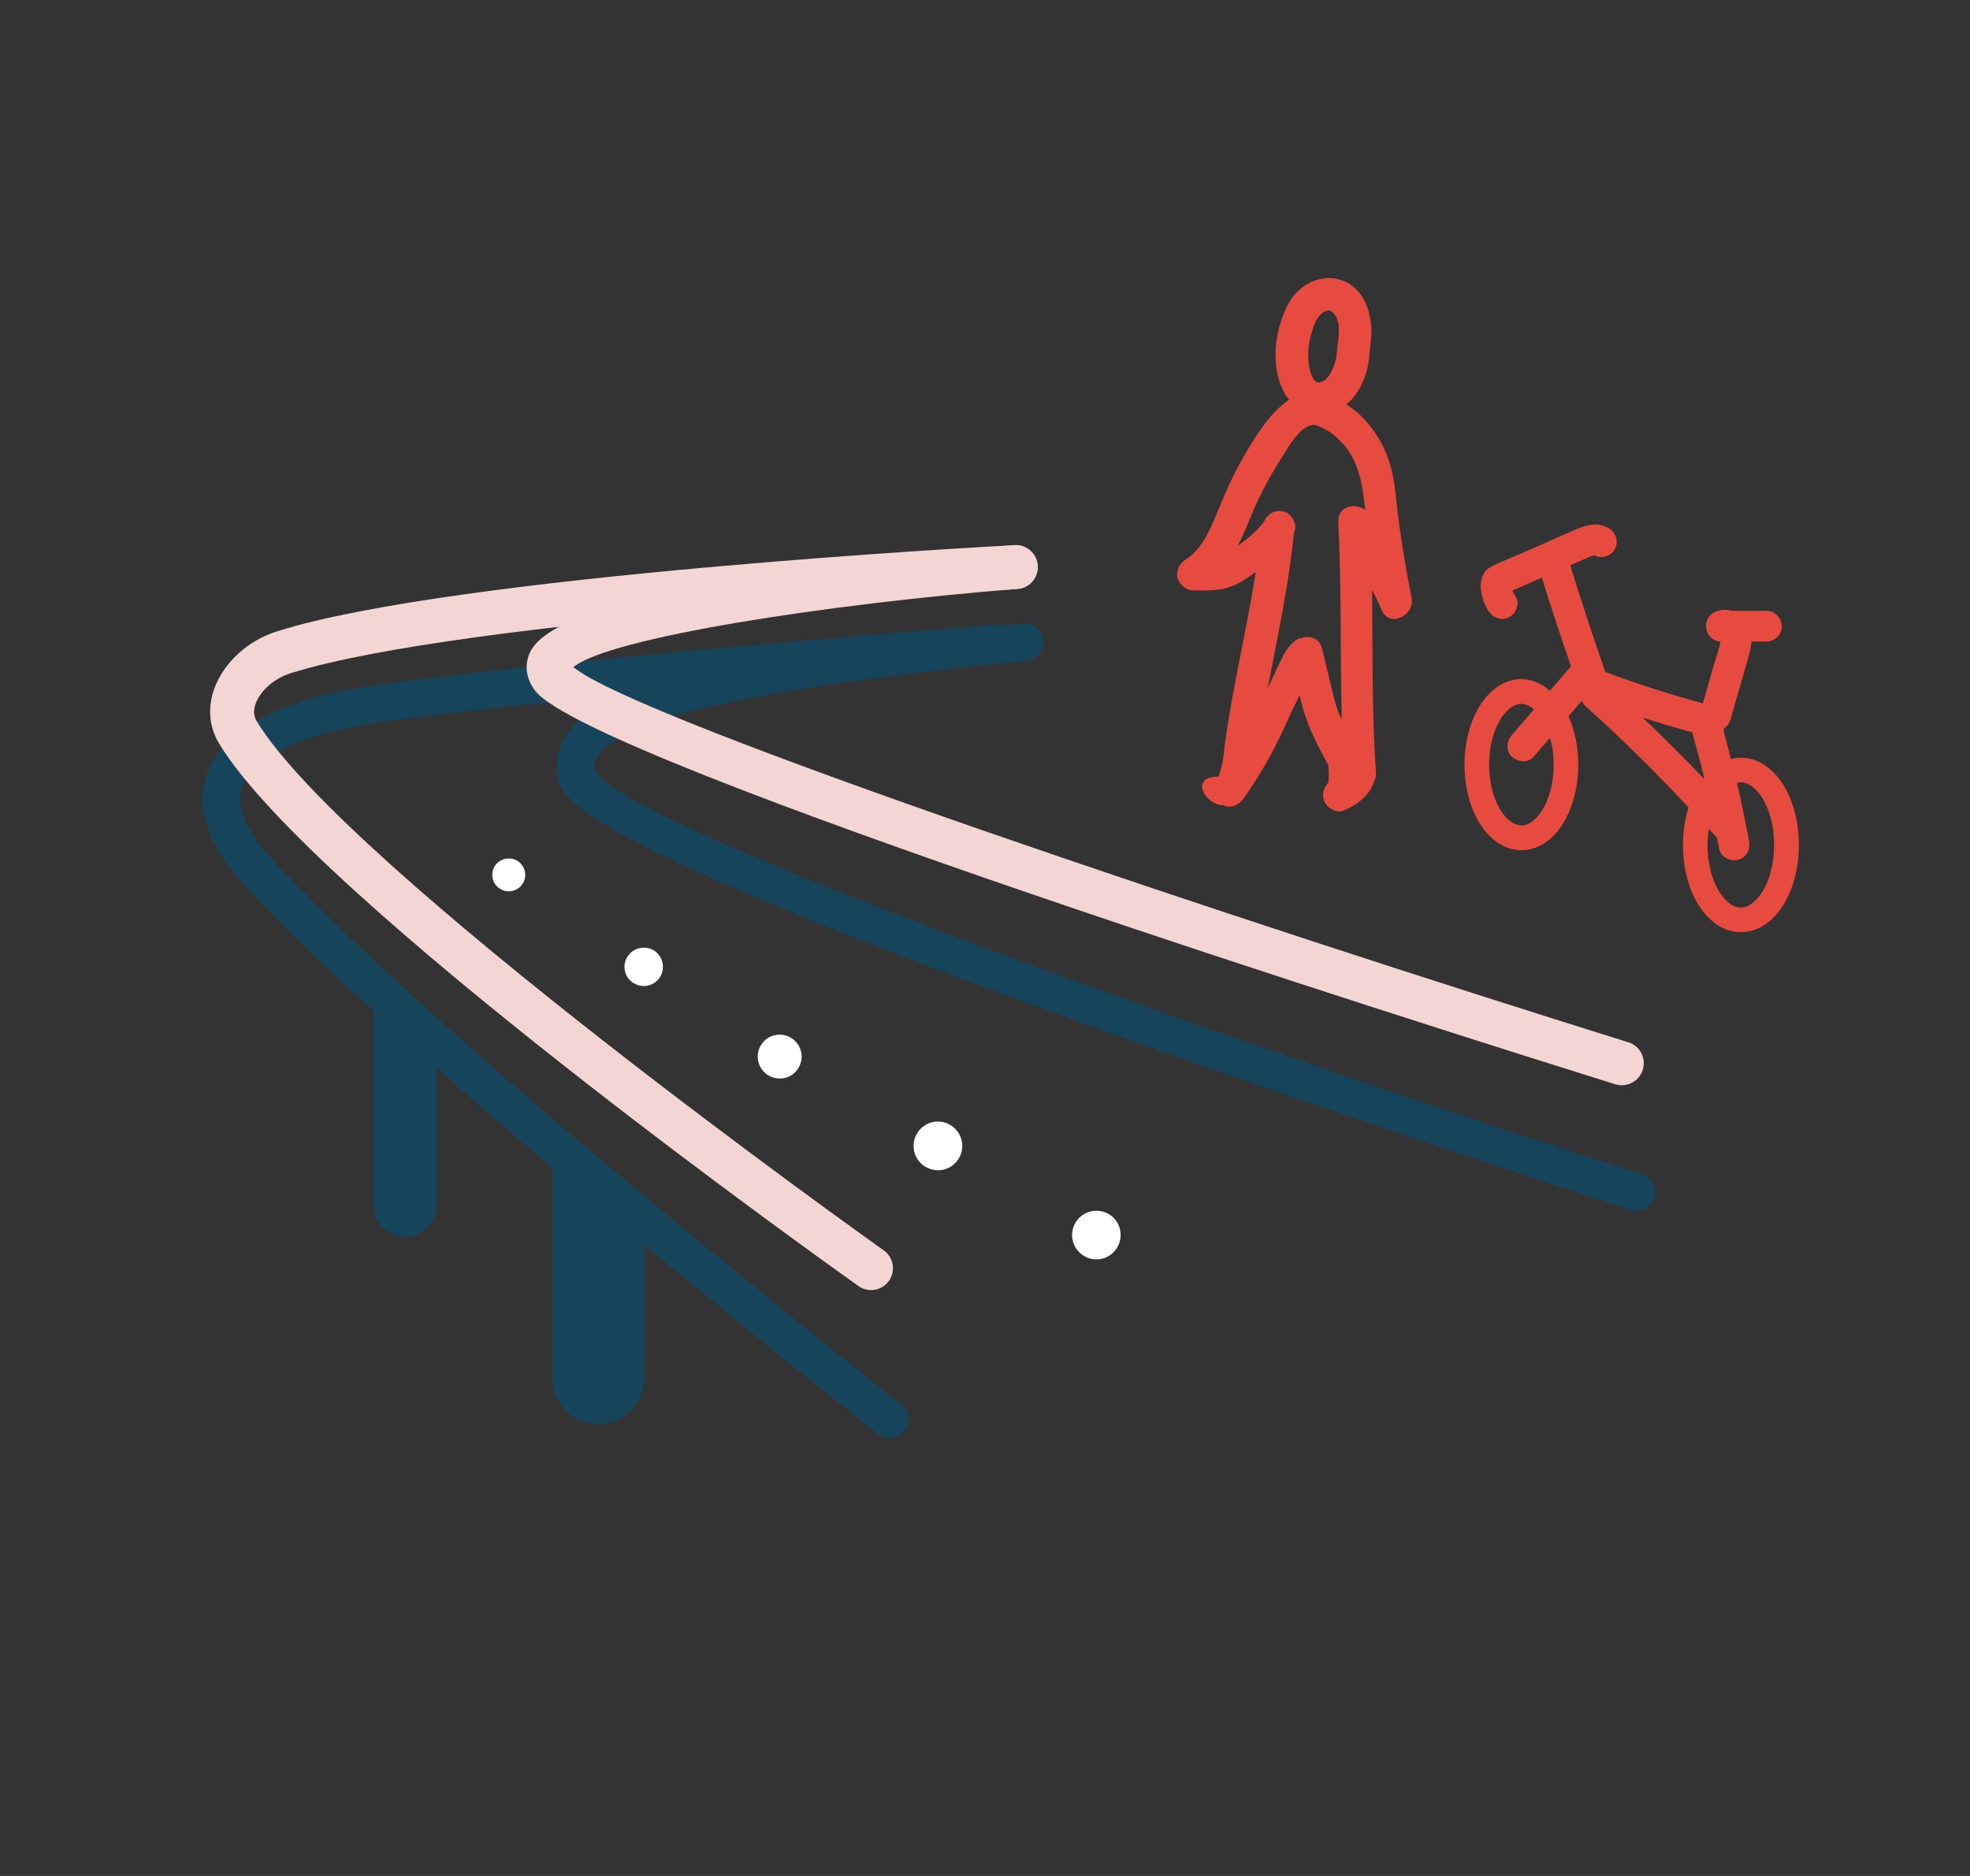
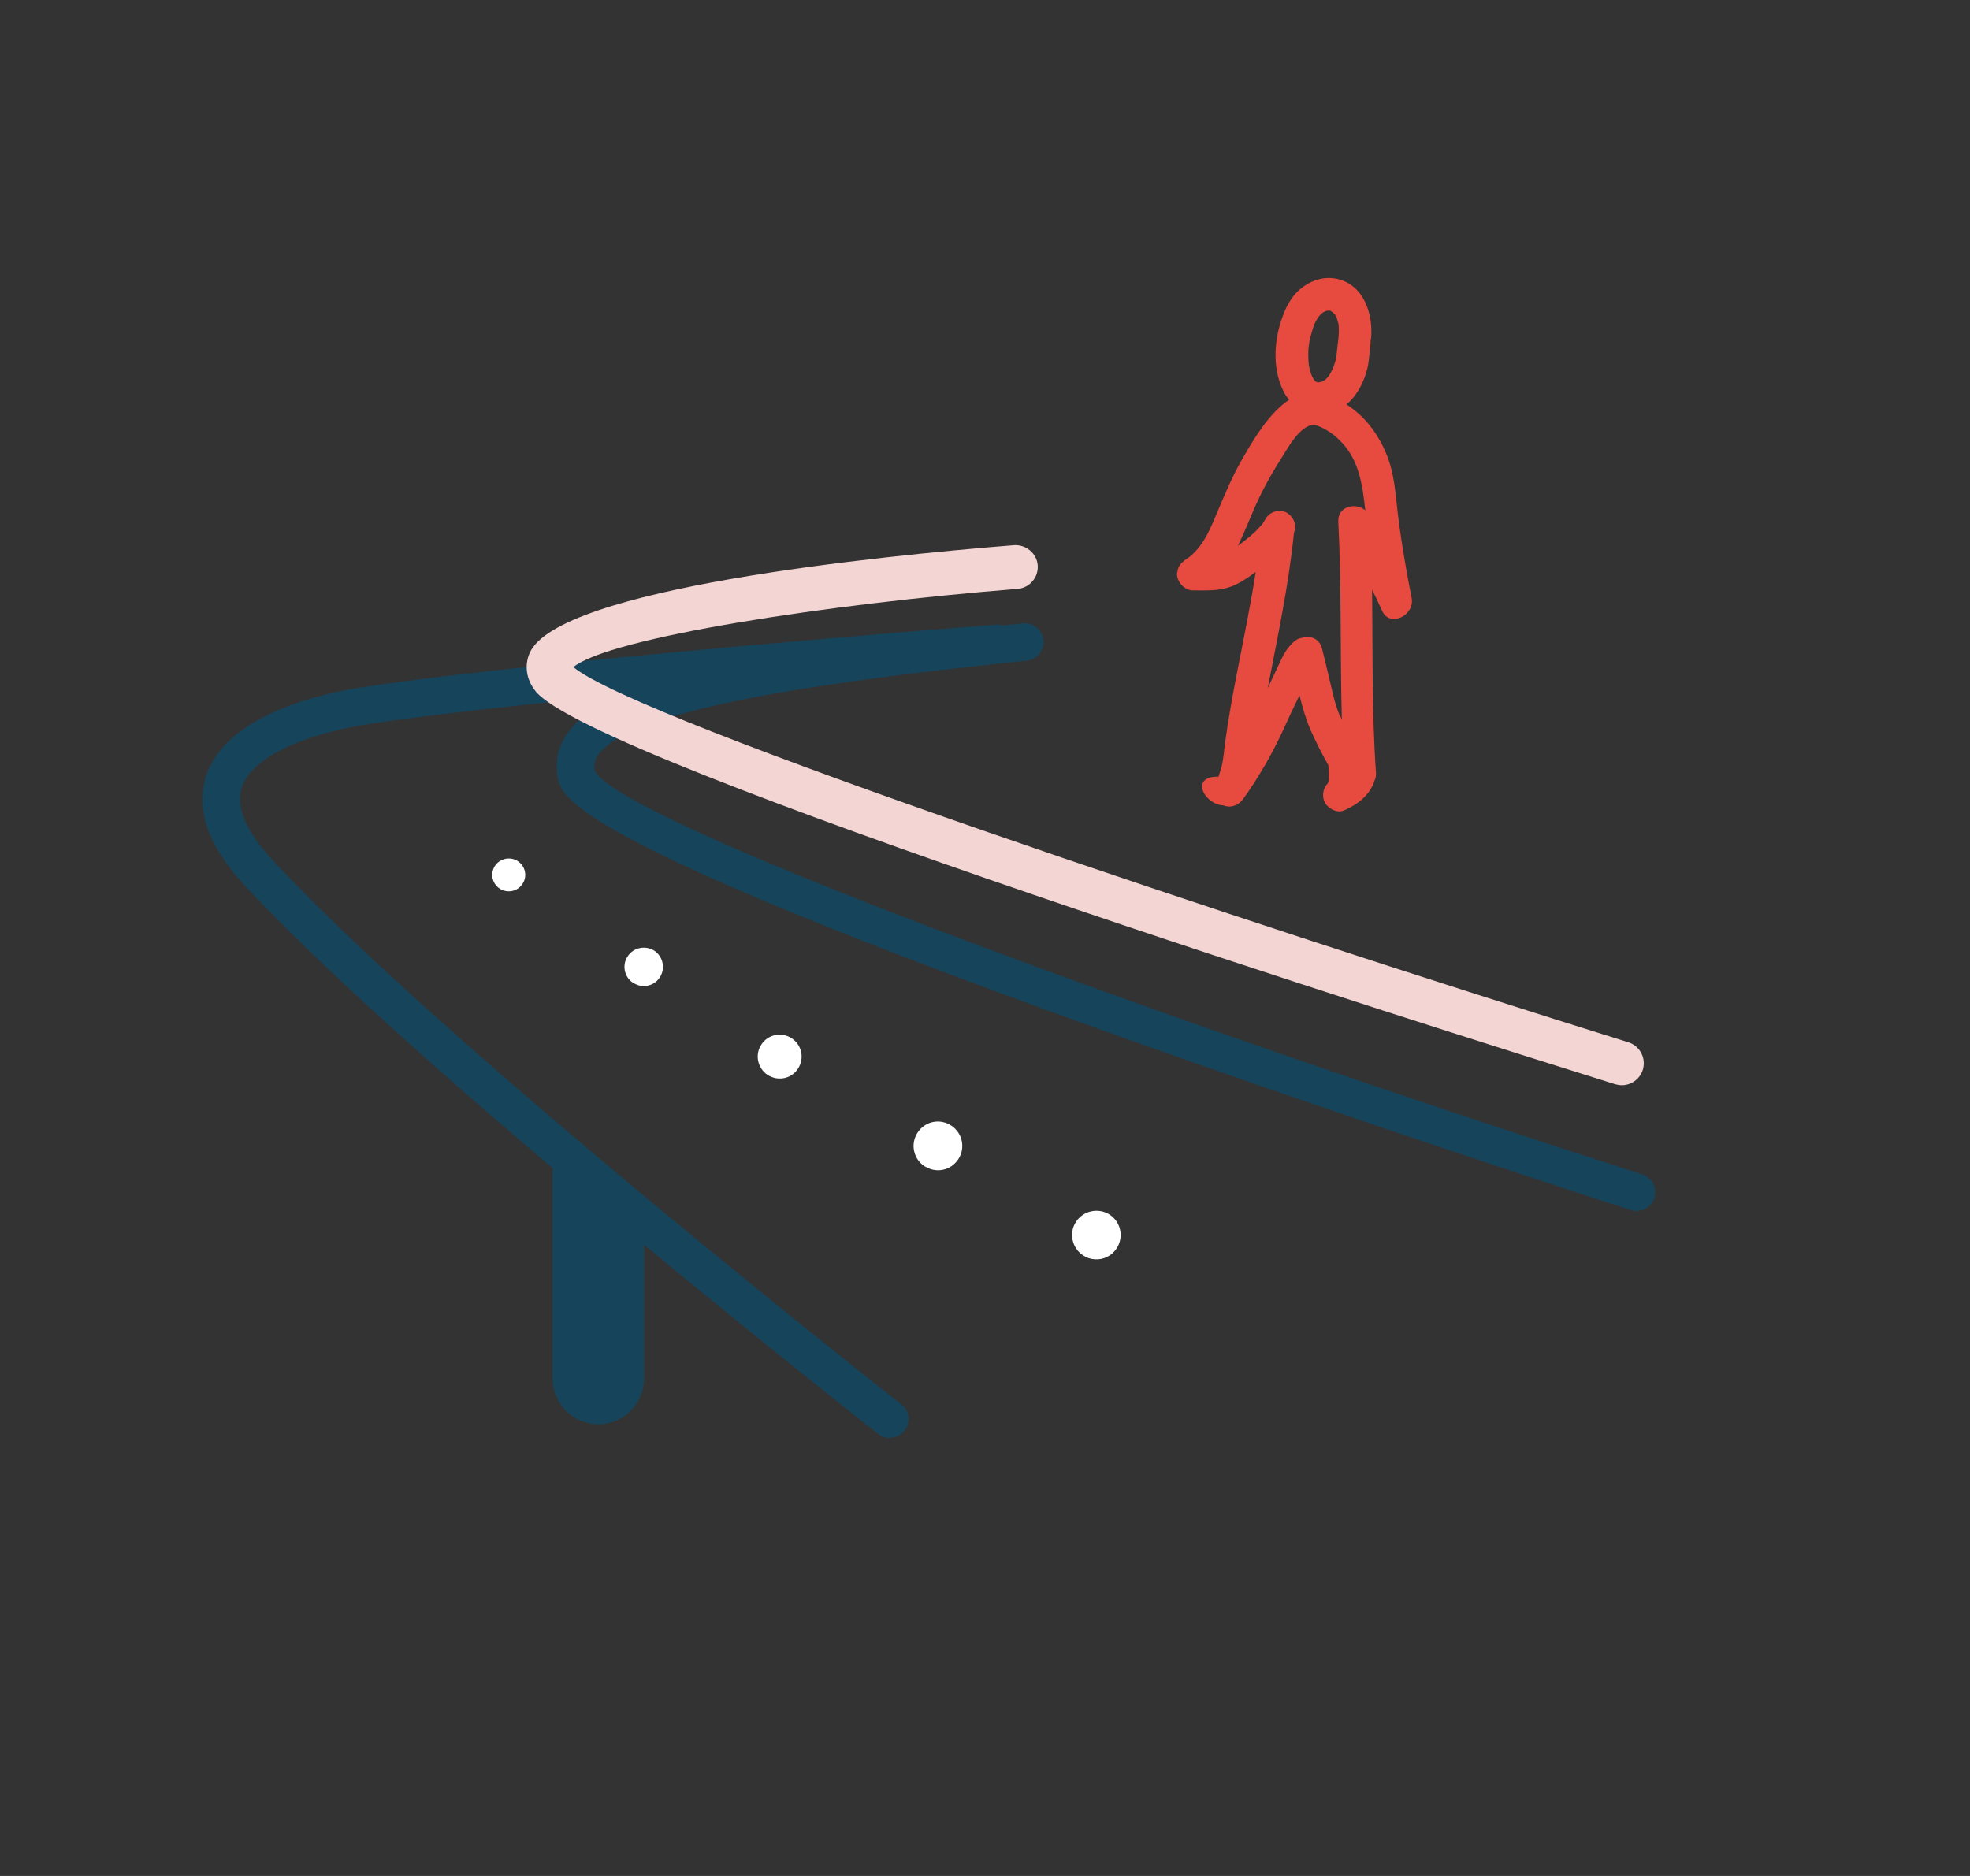
<svg xmlns="http://www.w3.org/2000/svg" id="uuid-24b829f7-ec5d-437b-9e7c-f8834c5c7b0d" viewBox="0 0 105 100">
  <rect x="0" y="0" width="105" height="100" fill="#333333" stroke="none" />
  <path d="M87.22,64.55c-.1,0-.2-.02-.31-.05-.14-.04-14.12-4.55-28.01-9.53-28.62-10.26-29-12.49-29.18-13.56-.15-.89.05-1.71.61-2.44,1.96-2.57,8.51-4.13,24.18-5.74.55-.06,1.04.34,1.1.89.06.55-.34,1.04-.89,1.1-9.61.99-20.88,2.44-22.79,4.96-.22.29-.29.56-.23.9,1.36,2.72,29.78,13.14,55.83,21.52.53.17.81.73.65,1.26-.14.42-.53.69-.95.69Z" fill="#16445b" stroke-width="0" />
  <path d="M29.45,60.85v12.63c0,1.34,1.09,2.44,2.44,2.44h0c1.34,0,2.44-1.09,2.44-2.44v-8.39" fill="#16445b" stroke-width="0" />
  <path d="M57.73,66.92c-.6-.39-.77-1.2-.38-1.79h0c.39-.6,1.2-.77,1.8-.38h0c.59.39.76,1.19.37,1.79h0c-.26.41-.71.62-1.16.59h0c-.22-.01-.44-.08-.63-.21ZM49.28,62.17c-.6-.39-.77-1.2-.37-1.8h0c.39-.6,1.19-.77,1.79-.37h0c.6.39.77,1.19.38,1.79h0c-.27.41-.71.62-1.16.59h0c-.22-.01-.44-.09-.64-.21ZM40.91,57.3h0c-.53-.36-.69-1.08-.33-1.62h0c.35-.54,1.08-.69,1.62-.33h0c.54.35.69,1.08.33,1.62h0c-.23.36-.64.55-1.05.52h0c-.19-.01-.39-.08-.57-.19ZM33.74,52.39h0c-.47-.31-.6-.95-.28-1.42h0c.31-.47.95-.59,1.42-.29h0c.47.32.59.95.29,1.42h0c-.21.32-.56.48-.92.46h0c-.17-.01-.35-.07-.5-.17ZM26.58,47.33h0c-.39-.3-.45-.85-.16-1.23h0c.3-.38.85-.45,1.23-.16h0c.39.3.46.85.16,1.23h0c-.18.24-.47.36-.75.34h0c-.17-.01-.34-.07-.48-.18Z" fill="#fff" stroke-width="0" />
-   <path d="M19.91,52.69v11.56c0,.93.75,1.68,1.68,1.68h0c.93,0,1.68-.75,1.68-1.68v-8.63" fill="#16445b" stroke-width="0" />
  <path d="M47.43,76.65c-.22,0-.43-.07-.62-.21-.24-.19-24.31-19.06-33.74-29.21-2-2.15-2.69-4.15-2.06-5.94,1.14-3.25,6.24-4.35,8.38-4.67,9.84-1.48,33.44-3.3,33.68-3.32.54-.04,1.03.37,1.07.92.04.55-.37,1.03-.92,1.07-.24.02-23.77,1.83-33.53,3.3-2.86.43-6.15,1.54-6.79,3.35-.36,1.04.19,2.35,1.64,3.92,9.32,10.04,33.26,28.81,33.5,29,.44.34.51.97.17,1.4-.2.25-.49.38-.79.38Z" fill="#16445b" stroke-width="0" />
-   <path d="M86.45,57.85c-.12,0-.23-.02-.35-.05-9.09-2.84-54.56-17.17-57.56-20.96-.49-.62-.6-1.36-.31-2.03,1.5-3.45,18.56-5.17,25.82-5.75.63-.04,1.21.43,1.26,1.07s-.43,1.21-1.07,1.26c-10.18.81-21.76,2.6-23.68,4.17,3.45,2.86,36.01,13.69,56.23,20,.62.19.96.85.77,1.47-.16.5-.62.82-1.12.82Z" fill="#f3d5d3" stroke-width="0" />
-   <path d="M46.43,68.77c-.23,0-.47-.07-.68-.22-1.18-.84-29.06-20.65-34.07-28.91-.54-.89-.63-1.95-.24-2.98.52-1.37,1.79-2.53,3.34-3.01,9.43-2.98,38.09-4.53,39.3-4.59.63-.05,1.2.46,1.23,1.11.03.64-.46,1.2-1.11,1.23-.29.01-29.57,1.6-38.72,4.49-.85.27-1.59.91-1.85,1.61-.2.53-.01.84.05.94,4.76,7.85,33.14,28.01,33.42,28.21.53.37.65,1.1.28,1.63-.23.32-.59.49-.96.49Z" fill="#f3d5d3" stroke-width="0" />
+   <path d="M86.45,57.85c-.12,0-.23-.02-.35-.05-9.09-2.84-54.56-17.17-57.56-20.96-.49-.62-.6-1.36-.31-2.03,1.5-3.45,18.56-5.17,25.82-5.75.63-.04,1.21.43,1.26,1.07s-.43,1.21-1.07,1.26c-10.18.81-21.76,2.6-23.68,4.17,3.45,2.86,36.01,13.69,56.23,20,.62.19.96.85.77,1.47-.16.5-.62.82-1.12.82" fill="#f3d5d3" stroke-width="0" />
  <path d="M74.56,27.82c-.15-1.06-.18-2.17-.51-3.19-.25-.77-.63-1.46-1.15-2.08-.33-.39-.72-.72-1.14-1,.05-.04.11-.08.16-.13.48-.46.8-1.14.96-1.78.07-.28.09-.57.12-.86.01-.12.02-.24.04-.36,0-.05.01-.09.01-.14,0-.01,0,0,0-.02,0-.04,0-.08,0-.11,0-.04.02-.07.03-.12.11-1.28-.38-2.84-1.8-3.16-.73-.16-1.44.08-2,.56-.5.42-.79,1.04-.99,1.65-.41,1.23-.46,2.73.18,3.89.07.13.15.23.24.34-1.06.7-1.88,2.09-2.43,3.04-.6,1.02-1.04,2.1-1.5,3.19-.36.87-.79,1.8-1.62,2.31-.04.02-.06.06-.09.08-.05.04-.09.07-.13.12-.03.04-.06.08-.09.13-.04.06-.06.13-.08.2,0,.02,0,.04-.01.06,0,.05-.03.1-.03.16.01.27.15.51.34.67.02.02.05.03.07.05.05.03.1.07.15.09.09.04.19.06.29.06,0,0,0,0,0,0s0,0,.01,0c.03,0,.06,0,.1,0,.61,0,1.24.03,1.83-.17.48-.16.9-.44,1.3-.73.03-.02.07-.05.11-.08-.28,1.8-.65,3.59-1,5.38-.24,1.23-.46,2.46-.63,3.69-.06.43-.08.87-.19,1.3-.04.18-.11.35-.16.53,0,0,0,0,0,.01-1.58-.03-.74,1.5.25,1.53.4.16.82,0,1.07-.35.81-1.14,1.52-2.36,2.11-3.64.27-.6.55-1.19.84-1.79.01-.03.03-.06.04-.09.16.64.34,1.27.6,1.87.13.29.27.58.41.87.1.19.2.38.3.57.06.11.12.22.18.33.03.05.04.06.05.08,0-.06,0-.07,0-.02,0,0,0-.02,0-.01,0,0,0,0,0,.01,0,0,0,.02,0,.02,0,0,0,0,0,0,0,.02,0,.04,0,.05,0-.01,0-.02,0-.03,0,0,0,0,0,.01.01.15.02.3.02.45,0,.08,0,.17,0,.25,0,.03,0,.03,0,.04,0,0,0,0,0,.02,0,.03-.02.12-.03.16,0,0,0,0,0,0,0,0,0,0,0,0,.02-.05.01-.03-.01.02,0,0,0,0-.01.01-.27.27-.33.72-.14,1.05.18.3.63.54.98.4.72-.3,1.42-.83,1.65-1.6.06-.12.09-.25.08-.41-.23-3.25-.17-6.51-.21-9.77.19.37.36.74.53,1.12.42.94,1.76.24,1.58-.67-.27-1.36-.5-2.72-.69-4.09ZM71,16.62s-.01,0,0,0h0ZM70.87,16.55c-.06,0-.04,0,0,0h0ZM69.78,18.27c.04-.23.1-.45.17-.67.03-.1.06-.19.1-.29,0,0,0,0,0-.01.03-.07.06-.13.1-.2.12-.21.11-.21.29-.38.1-.1-.03,0,.09-.07.04-.02.08-.04.12-.06.01,0,.04-.01.06-.02.02,0,.03,0,.04-.01.04,0,.07,0,.11,0,.01,0,.02,0,.03,0,.07.04.06.03.04.02.02.01.04.03.06.04.02.01.04.03.07.05.03.03.05.06.08.08.01.01.02.01.02.02,0,0,0,0,0,.02.02.03.04.07.06.1.01.02.02.03.03.04,0,0,0,0,0,.03.03.09.08.27.09.31.03.17.02.52,0,.75-.04.29-.07.58-.1.87,0,.06-.02.16-.02.15,0,.04-.01.08-.02.12-.02.08-.04.15-.07.23-.01.04-.03.08-.04.12,0,.02-.03.07-.04.1-.07.17-.16.34-.27.48-.02.02-.09.09-.1.11-.02.02-.02.02-.03.03-.04.03-.08.05-.12.08-.02.01-.03.02-.04.02-.04.02-.09.03-.14.04-.03,0-.03.01-.04.01,0,0-.02,0-.05,0-.01,0-.01,0-.02,0,0,0-.02,0-.03,0-.03-.01-.07-.04-.09-.04,0,0,0,0,0,0,0,0,0,0,0-.01,0,0-.05-.05-.07-.07-.01-.02-.02-.03-.02-.03-.03-.05-.05-.09-.08-.14,0,0-.01-.02-.02-.04-.01-.03-.03-.08-.04-.09-.01-.04-.03-.08-.04-.12-.04-.13-.07-.26-.09-.38,0,0-.01-.07-.01-.09,0-.04,0-.08-.01-.12,0-.12-.01-.23-.01-.35,0-.25.02-.44.05-.61ZM64.9,41.56s0,.01-.01.02c-.02.01-.01.01.01-.02ZM71.4,38.13c-.04-.11-.08-.21-.12-.32-.09-.26-.17-.53-.23-.8-.2-.81-.38-1.63-.59-2.45-.15-.56-.67-.7-1.1-.55-.37.01-.84.7-.85.74-.15.22-.25.48-.37.72-.19.4-.38.81-.57,1.21.53-2.76,1.12-5.5,1.4-8.3,0-.02.02-.04.03-.06.16-.42-.18-.97-.6-1.06-.45-.1-.83.12-1.01.51,0,0,0,0-.02.02-.02.03-.03.06-.05.09-.02.03-.04.05-.06.08-.13.15-.26.29-.41.43-.16.15-.33.29-.51.43-.02.02-.16.12-.06.05.11-.08-.06.04-.08.06-.07.05-.15.11-.22.16.31-.62.56-1.27.84-1.91.4-.93.88-1.82,1.42-2.66.34-.53,1.03-1.87,1.79-1.87.17,0,.66.27.28.07.1.05.21.1.31.16.4.23.54.34.9.71.94,1,1.1,2.31,1.25,3.61-.5-.43-1.48-.23-1.44.61.18,3.51.09,7.03.19,10.55-.01-.02-.02-.05-.03-.07-.01-.02-.05-.12-.07-.15Z" fill="#e74a3f" stroke-width="0" />
  <path d="M70.83,40.8s0,.02,0,.02c0,0,0-.01,0-.02,0,0,0,0,0,0Z" fill="#e74a3f" stroke-width="0" />
-   <path d="M92.79,40.39c-.18,0-.36.03-.53.08-.13-.5-.25-1-.39-1.5,0-.03.01-.06.02-.07,0-.03,0-.05,0-.08.16-.1.28-.25.34-.45.33-1.14.65-2.28.98-3.41.07-.24.12-.5.14-.76.27,0,.53,0,.8,0,.43,0,.84-.38.82-.82-.02-.44-.36-.82-.82-.82-.61,0-1.22,0-1.84,0-.32-.09-.67-.07-.99.11-.7.4-.4,1.5.38,1.53-.07.38-.21.77-.32,1.14-.21.72-.41,1.43-.62,2.15-1.76-.47-3.49-1.04-5.2-1.67-.65-1.89-1.28-3.78-1.87-5.69l.56-.24c.12-.05.24-.1.36-.16.05-.02.1-.04.15-.07-.07.03-.06.03.04-.01,0,0,.1-.03.17-.05.38.21.88.06,1.09-.31.23-.39.08-.89-.29-1.12-.73-.45-1.49-.08-2.19.23-.69.31-1.39.61-2.08.92-.67.3-1.38.56-2.03.89-.85.43-.56,1.74-.12,2.38.25.37.72.53,1.12.29.36-.21.55-.76.29-1.12-.08-.12-.12-.19-.15-.28.52-.23,1.05-.46,1.57-.69.49,1.59,1.01,3.16,1.55,4.73-.37.43-.75.87-1.12,1.3-.45-.38-.96-.62-1.52-.62-1.7,0-3.03,2-3.03,4.56s1.33,4.56,3.03,4.56,3.03-2,3.03-4.56c0-.96-.19-1.85-.52-2.58.24-.28.48-.55.71-.83.04.11.1.21.19.29,1.92,1.71,3.74,3.53,5.5,5.4-.19.6-.3,1.28-.3,2,0,2.61,1.36,4.65,3.09,4.65s3.09-2.04,3.09-4.65-1.36-4.65-3.09-4.65ZM84.99,29.59s.06-.01.06-.01c0,.02-.02.02-.06.01ZM82.81,40.76c0,1.91-.91,3.24-1.72,3.24s-1.72-1.33-1.72-3.24.91-3.24,1.72-3.24c.22,0,.45.11.67.29-.39.46-.79.91-1.18,1.37-.28.33-.34.85,0,1.16.31.28.86.35,1.16,0,.29-.34.58-.68.88-1.01.12.42.19.9.19,1.43ZM87.54,38.25c.88.28,1.78.55,2.67.79.02.12.05.24.08.36.08.28.15.55.23.83.11.41.21.82.31,1.22-.01.01-.02.03-.03.04-1.06-1.11-2.14-2.19-3.26-3.25ZM92.79,48.38c-.84,0-1.78-1.37-1.78-3.34,0-.3.03-.58.07-.85.14.16.29.3.43.46.04.2.09.41.13.61.08.44.61.68,1.01.57.46-.13.65-.57.57-1.01-.19-1.03-.4-2.06-.64-3.08.07-.02.14-.04.2-.04.84,0,1.78,1.37,1.78,3.34s-.94,3.34-1.78,3.34Z" fill="#e74a3f" stroke-width="0" />
</svg>